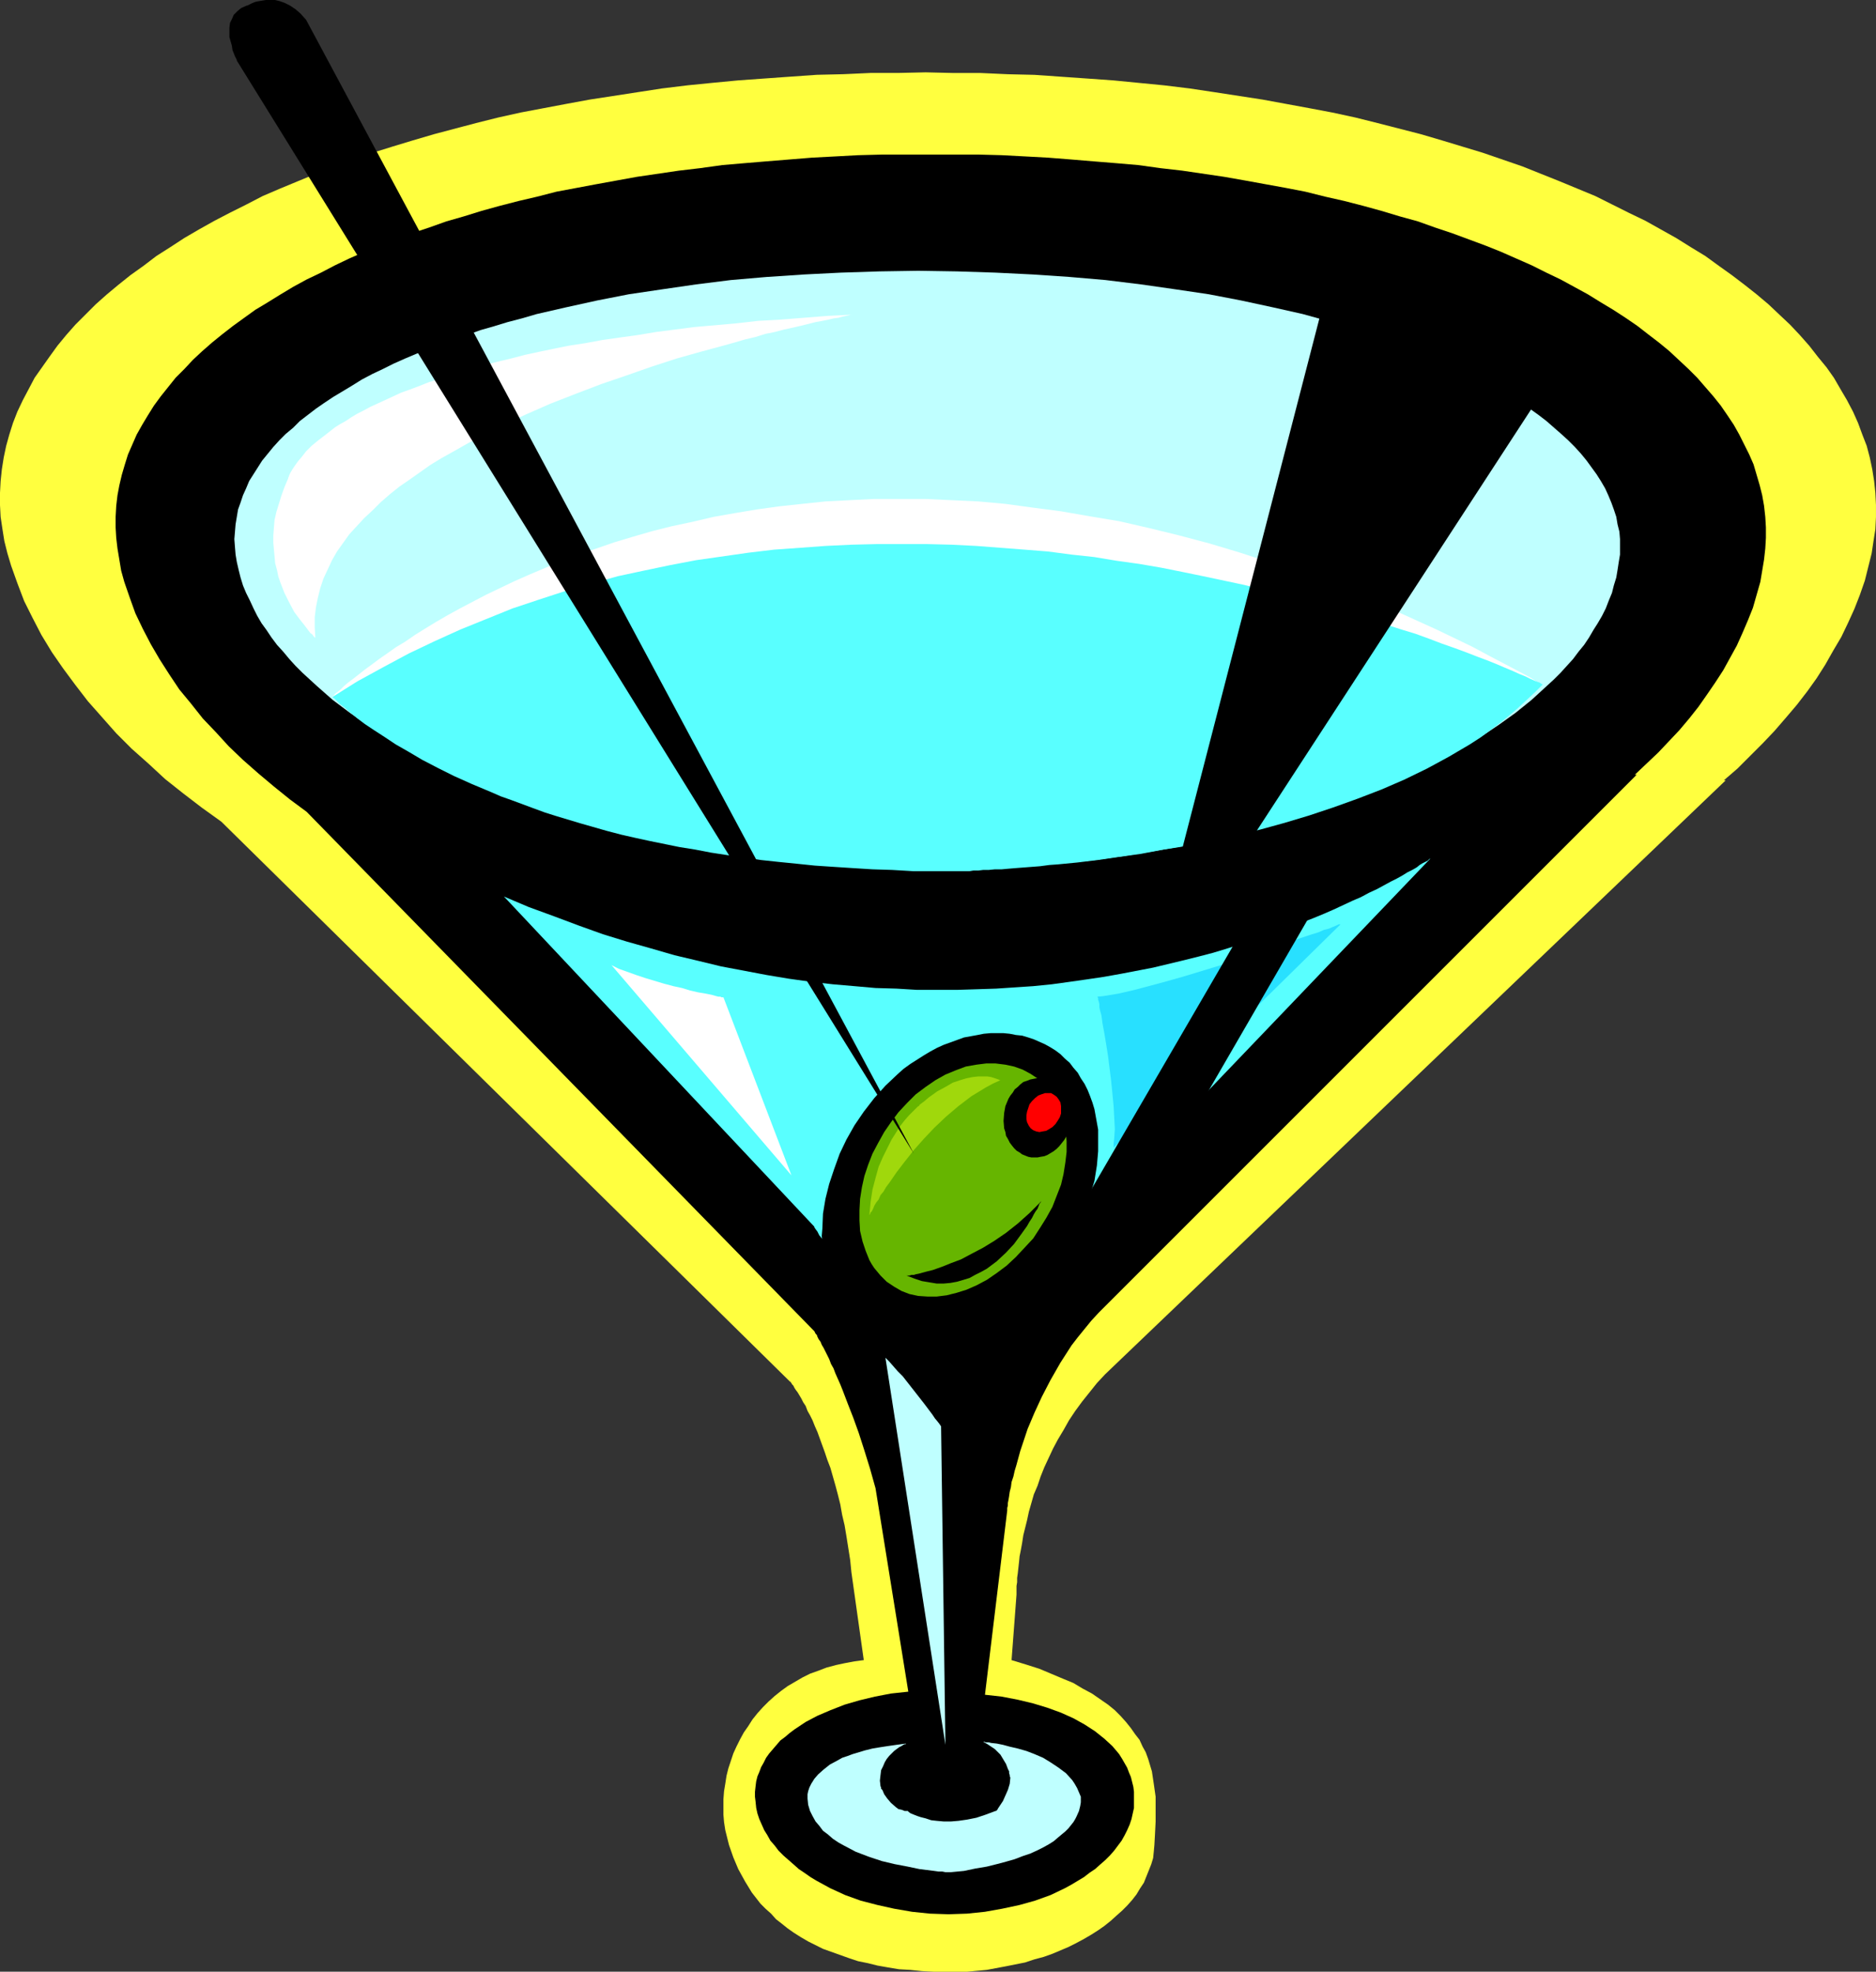
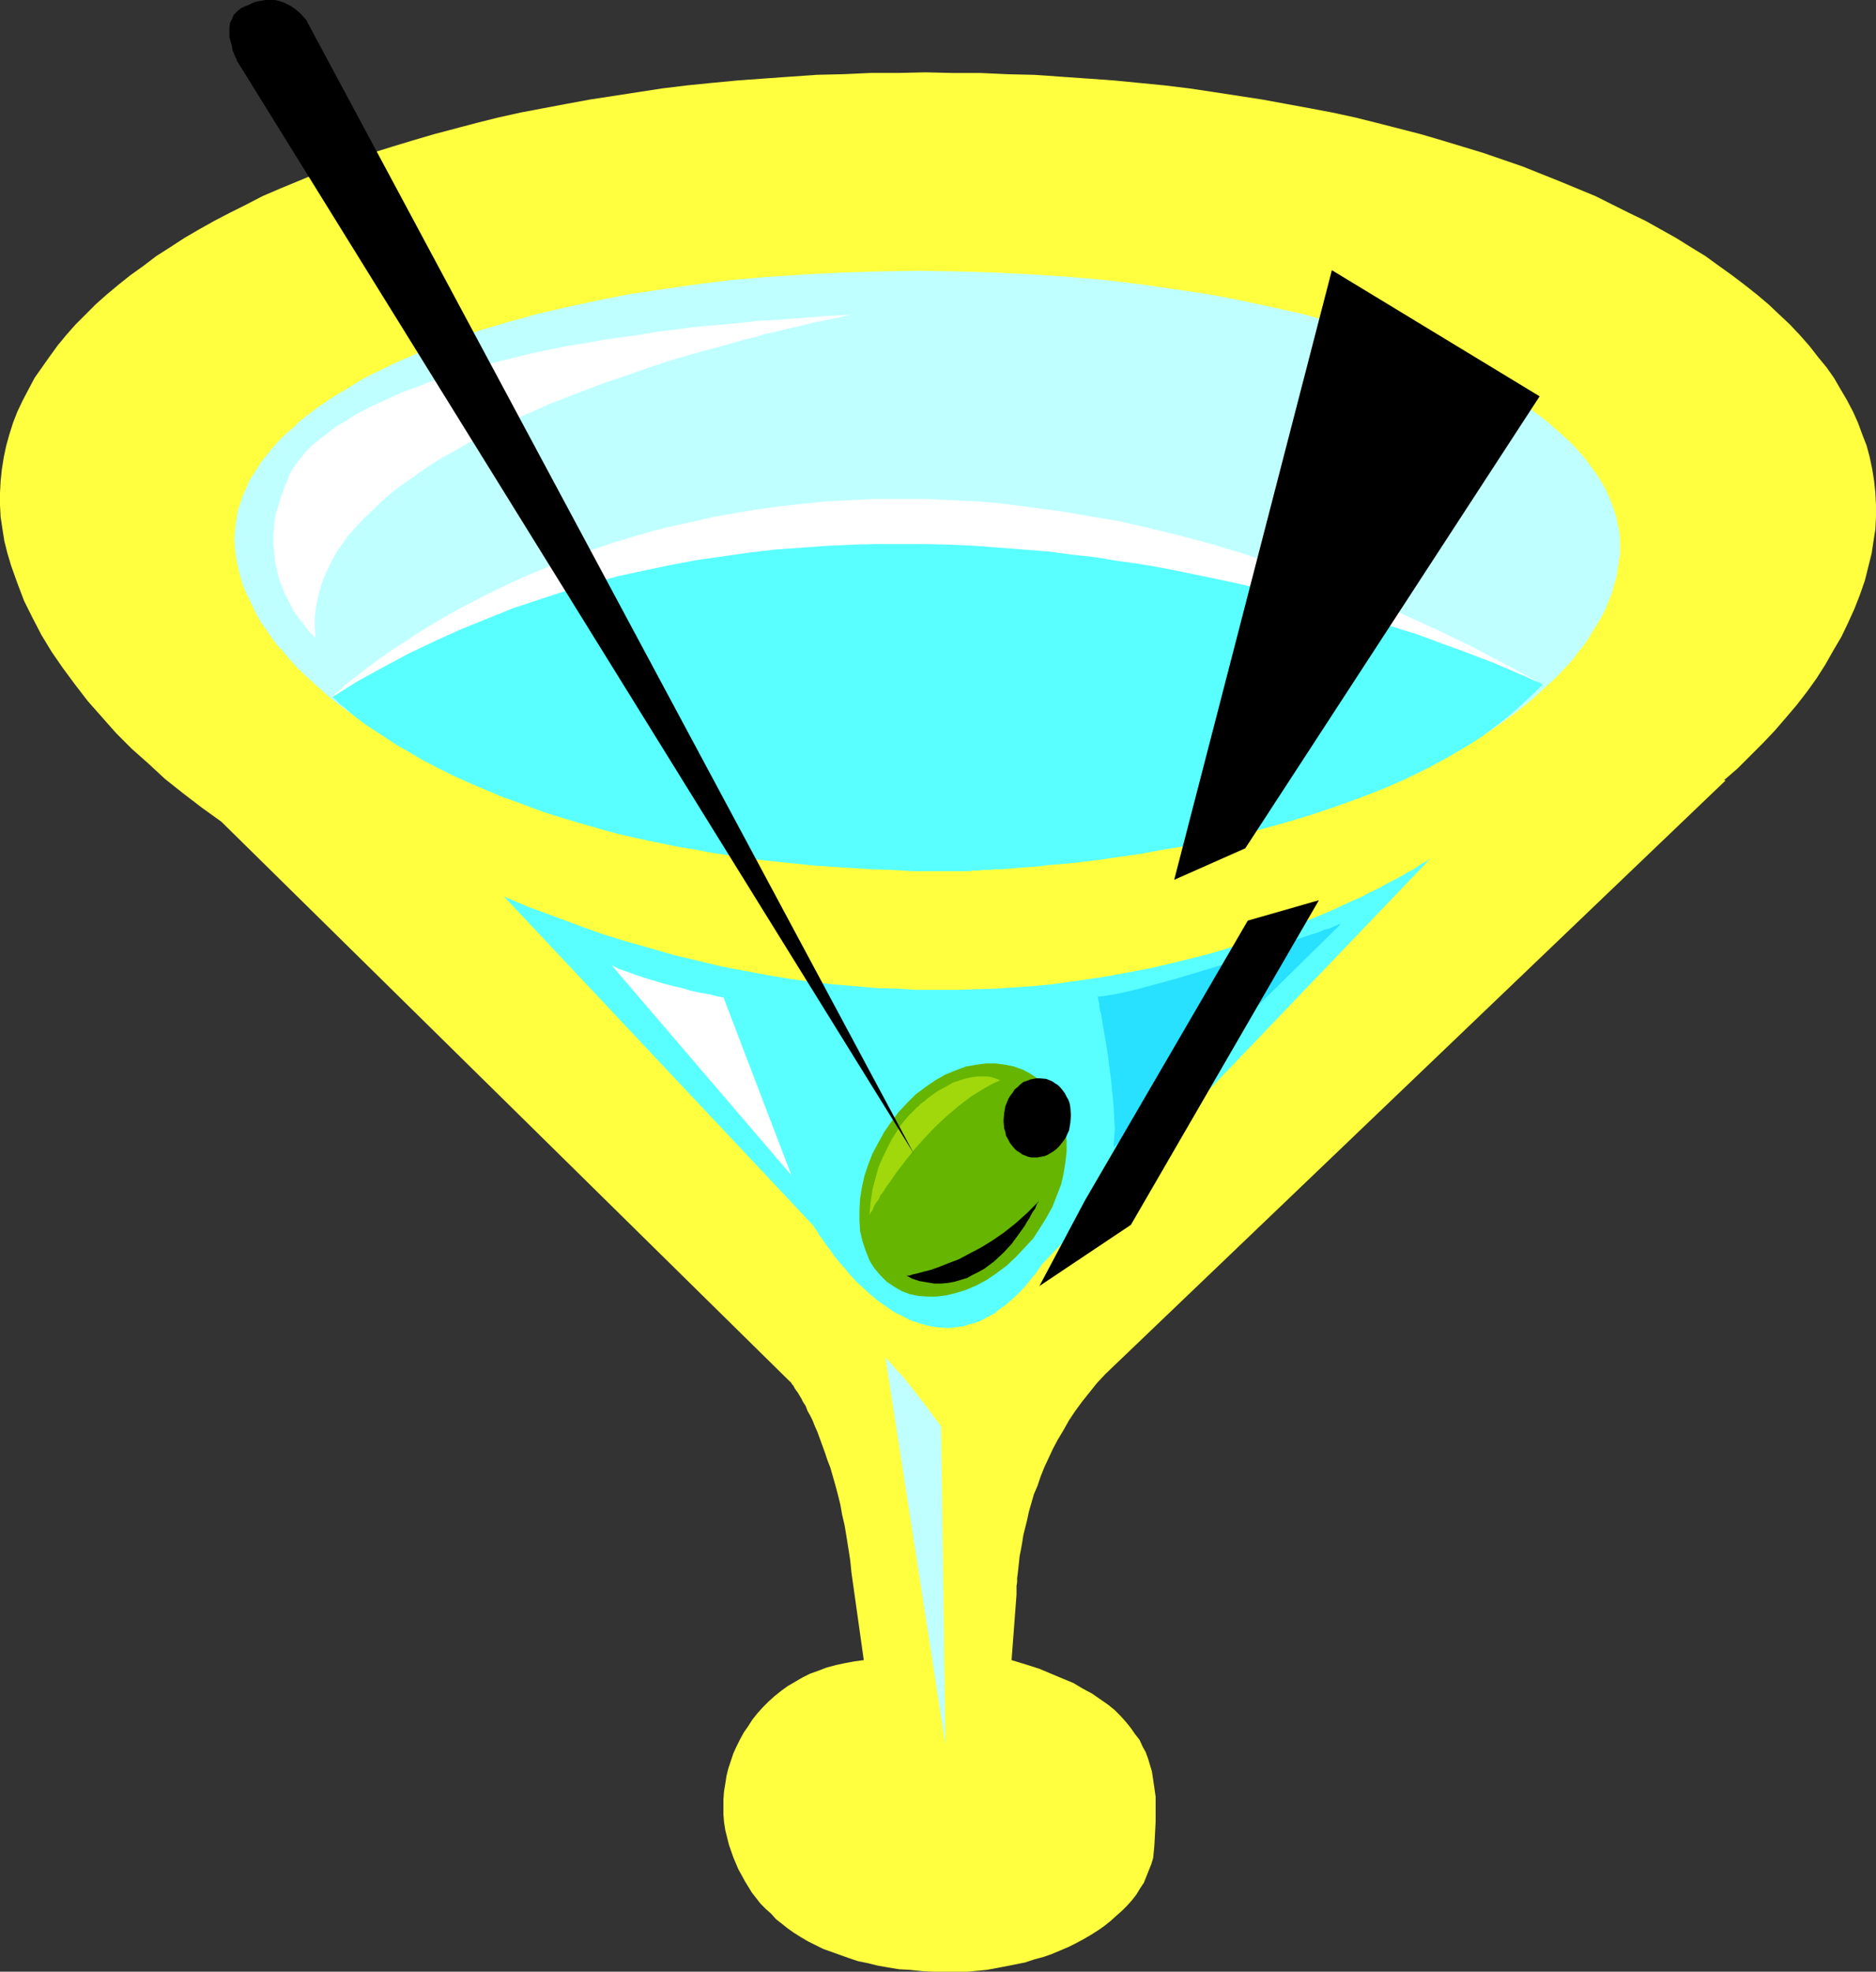
<svg xmlns="http://www.w3.org/2000/svg" xmlns:ns1="http://sodipodi.sourceforge.net/DTD/sodipodi-0.dtd" xmlns:ns2="http://www.inkscape.org/namespaces/inkscape" version="1.0" width="129.724mm" height="136.346mm" id="svg20" ns1:docname="Martini 05.wmf">
  <rect width="100%" height="100%" fill="#333333" stroke="none" />
  <ns1:namedview id="namedview20" pagecolor="#ffffff" bordercolor="#000000" borderopacity="0.25" ns2:showpageshadow="2" ns2:pageopacity="0.0" ns2:pagecheckerboard="0" ns2:deskcolor="#d1d1d1" ns2:document-units="mm" />
  <defs id="defs1">
    <pattern id="WMFhbasepattern" patternUnits="userSpaceOnUse" width="6" height="6" x="0" y="0" />
  </defs>
  <path style="fill:#ffff3f;fill-opacity:1;fill-rule:evenodd;stroke:none" d="m 241.915,18.907 -7.272,0.162 h -7.11 l -7.11,0.323 -6.949,0.162 -6.949,0.485 -6.787,0.485 -6.787,0.485 -6.787,0.646 -6.464,0.646 -6.626,0.808 -6.302,0.97 -6.302,0.97 -6.302,0.97 -6.141,1.131 -5.979,1.131 -5.979,1.131 -5.818,1.293 -5.818,1.454 -5.494,1.454 -5.494,1.454 -5.494,1.616 -5.333,1.616 -5.171,1.616 -5.01,1.778 -5.01,1.778 -4.848,1.939 -4.686,1.939 -4.686,1.939 -4.525,1.939 -4.363,2.262 -4.202,2.101 -4.04,2.101 -4.04,2.262 -3.878,2.262 -3.717,2.424 -3.555,2.262 -3.394,2.586 -3.394,2.424 -3.232,2.586 -2.909,2.424 -2.909,2.586 -2.747,2.747 -2.586,2.586 -2.424,2.747 -2.262,2.747 -2.101,2.909 -1.939,2.747 -1.939,2.747 -1.616,3.07 -1.454,2.747 -1.454,3.07 -1.131,2.909 -0.97,3.07 -0.808,2.909 -0.646,3.07 -0.485,3.07 -0.323,3.07 L 0,128.79 v 3.232 l 0.162,3.07 0.485,3.232 0.485,3.07 0.808,3.232 0.97,3.232 1.616,4.525 1.778,4.686 2.262,4.525 2.262,4.363 2.747,4.525 2.909,4.201 3.232,4.363 3.232,4.201 3.717,4.201 3.717,4.201 4.04,4.04 4.363,3.878 4.363,4.04 4.686,3.717 4.848,3.717 5.171,3.717 148.672,146.404 h 0.162 v 0.162 l 0.162,0.162 0.162,0.323 0.323,0.323 0.323,0.646 0.323,0.485 0.485,0.646 0.485,0.808 0.485,0.808 0.485,0.97 0.646,0.97 0.485,1.293 0.646,1.131 0.646,1.293 0.646,1.616 0.646,1.454 0.646,1.778 0.646,1.778 0.646,1.778 0.646,1.939 0.808,2.101 0.646,2.262 0.646,2.262 0.646,2.424 0.646,2.586 0.485,2.747 0.646,2.747 0.485,2.909 0.485,3.07 0.485,3.07 0.323,3.232 3.232,22.946 -2.424,0.323 -2.586,0.485 -2.262,0.485 -2.424,0.646 -2.101,0.808 -2.262,0.808 -1.939,0.97 -1.939,1.131 -1.939,1.131 -1.778,1.293 -1.616,1.293 -1.616,1.454 -1.454,1.454 -1.454,1.616 -1.293,1.616 -1.131,1.778 -1.131,1.616 -0.97,1.778 -0.97,1.939 -0.808,1.778 -0.646,1.939 -0.646,1.939 -0.485,1.939 -0.323,2.101 -0.323,1.939 -0.162,2.101 v 1.939 2.101 l 0.162,1.939 0.323,2.101 0.485,1.939 0.485,1.939 1.131,3.232 1.293,3.07 1.778,3.232 1.778,2.909 1.131,1.454 1.131,1.454 1.293,1.293 1.454,1.293 1.293,1.454 1.454,1.131 1.616,1.293 1.616,1.131 1.778,1.131 1.939,1.131 1.939,0.97 1.939,0.97 2.262,0.808 2.262,0.808 2.262,0.808 2.424,0.808 2.424,0.485 2.586,0.646 2.747,0.485 2.909,0.485 2.909,0.162 3.07,0.323 3.07,0.162 h 3.232 2.747 2.747 l 5.171,-0.485 2.586,-0.485 2.586,-0.485 2.424,-0.485 2.424,-0.485 2.424,-0.808 2.424,-0.646 2.262,-0.808 4.202,-1.778 1.939,-0.97 2.101,-1.131 1.939,-1.131 1.778,-1.131 1.616,-1.131 1.616,-1.293 1.616,-1.454 1.454,-1.293 1.293,-1.293 1.293,-1.454 1.131,-1.454 0.97,-1.616 0.97,-1.454 0.646,-1.616 0.646,-1.616 0.646,-1.616 0.485,-1.616 0.162,-1.616 0.162,-1.778 0.162,-2.909 0.162,-3.232 v -3.232 -3.232 l -0.485,-3.393 -0.485,-3.232 -0.485,-1.616 -0.485,-1.616 -0.646,-1.778 -0.808,-1.454 -0.808,-1.778 -1.131,-1.454 -1.131,-1.616 -1.293,-1.616 -1.454,-1.616 -1.454,-1.454 -1.778,-1.454 -2.101,-1.454 -2.101,-1.454 -2.424,-1.293 -2.424,-1.454 -2.747,-1.131 -3.07,-1.293 -3.07,-1.293 -3.555,-1.131 -3.717,-1.131 1.293,-17.129 v -1.454 -0.808 l 0.162,-0.97 v -1.131 l 0.162,-1.131 0.162,-1.454 0.162,-1.454 0.162,-1.616 0.323,-1.616 0.323,-1.778 0.323,-2.101 0.485,-1.939 0.485,-1.939 0.485,-2.262 1.293,-4.525 0.97,-2.262 0.808,-2.424 0.97,-2.424 1.131,-2.424 1.131,-2.424 1.293,-2.424 1.454,-2.424 1.454,-2.586 1.616,-2.424 1.778,-2.424 1.939,-2.424 1.939,-2.424 2.101,-2.262 162.246,-155.292 h -0.485 l 3.555,-3.07 3.394,-3.393 3.232,-3.232 3.07,-3.232 3.07,-3.555 2.747,-3.232 2.747,-3.555 2.424,-3.393 2.262,-3.555 2.101,-3.717 2.101,-3.555 1.778,-3.717 1.616,-3.555 1.454,-3.717 1.293,-3.717 0.97,-3.878 0.808,-3.232 0.485,-3.232 0.485,-3.07 0.162,-3.232 v -3.07 l -0.162,-3.232 -0.323,-3.07 -0.485,-3.07 -0.646,-3.07 -0.808,-3.07 -1.131,-2.909 -1.131,-3.07 -1.293,-2.909 -1.616,-3.07 -1.616,-2.747 -1.778,-3.07 -1.939,-2.747 -2.262,-2.747 -2.262,-2.909 -2.424,-2.747 -2.586,-2.747 -2.747,-2.586 -2.909,-2.747 -3.07,-2.586 -3.07,-2.424 -3.394,-2.586 -3.394,-2.424 -3.555,-2.586 -3.717,-2.262 -3.878,-2.424 -4.04,-2.262 -4.04,-2.262 -4.363,-2.101 -4.202,-2.101 -4.525,-2.262 -4.686,-1.939 -4.686,-1.939 -4.848,-1.939 -4.848,-1.939 -5.171,-1.778 -5.171,-1.778 -5.333,-1.616 -5.333,-1.616 -5.494,-1.616 -5.656,-1.454 -5.656,-1.454 -5.818,-1.454 -5.979,-1.293 -5.979,-1.131 -6.141,-1.131 -6.141,-1.131 -6.302,-0.97 -6.302,-0.97 -6.464,-0.97 -6.626,-0.808 -6.626,-0.646 -6.626,-0.646 -6.787,-0.485 -6.949,-0.485 -6.949,-0.485 -6.949,-0.162 -7.11,-0.323 h -7.11 z" id="path1" />
-   <path style="fill:#000000;fill-opacity:1;fill-rule:evenodd;stroke:none" d="m 243.046,40.399 h -6.302 -6.141 l -6.302,0.162 -5.979,0.323 -6.141,0.323 -5.979,0.485 -5.979,0.485 -5.818,0.485 -5.656,0.485 -5.818,0.808 -5.494,0.646 -5.494,0.808 -5.494,0.808 -5.333,0.97 -5.333,0.97 -5.171,0.97 -5.171,0.97 -5.01,1.293 -4.848,1.131 -5.01,1.293 -4.686,1.293 -4.686,1.454 -4.525,1.293 -4.525,1.616 -4.363,1.454 -4.202,1.616 -4.202,1.616 -4.04,1.616 -4.04,1.778 -3.717,1.778 -3.717,1.939 -3.717,1.778 -3.555,1.939 -3.232,1.939 -3.394,2.101 -3.232,1.939 -2.909,2.101 -2.909,2.101 -2.909,2.262 -2.586,2.101 -2.586,2.262 -2.424,2.262 -2.262,2.424 -2.262,2.262 -1.939,2.424 -1.939,2.424 -1.778,2.424 -1.616,2.586 -1.454,2.424 -1.454,2.586 -1.131,2.586 -1.131,2.586 -0.808,2.586 -0.808,2.747 -0.646,2.747 -0.485,2.586 -0.323,2.747 -0.162,2.909 v 2.747 l 0.162,2.747 0.323,2.747 0.485,2.909 0.485,2.909 0.808,2.909 1.454,4.201 1.454,4.04 1.939,4.04 2.101,4.04 2.262,3.878 2.586,4.04 2.586,3.878 3.07,3.717 3.07,3.878 3.394,3.555 3.394,3.717 3.717,3.555 4.04,3.555 4.04,3.393 4.202,3.393 4.363,3.232 132.35,135.416 v 0 l 0.162,0.162 0.162,0.162 0.162,0.323 0.162,0.323 0.323,0.323 0.162,0.485 0.323,0.646 0.485,0.646 0.323,0.808 0.485,0.808 0.485,0.97 0.485,0.97 0.485,0.97 0.485,1.293 0.646,1.131 0.485,1.293 0.646,1.454 0.646,1.454 0.646,1.616 1.293,3.393 1.454,3.717 1.454,4.04 1.454,4.525 1.454,4.686 1.454,5.171 8.565,53.164 -4.525,0.485 -4.202,0.808 -4.04,0.97 -3.878,1.131 -3.717,1.454 -3.394,1.454 -3.07,1.616 -2.909,1.939 -1.293,0.97 -1.131,0.97 -1.293,0.97 -0.97,1.131 -0.97,1.131 -0.97,1.131 -0.808,1.131 -0.646,1.293 -0.646,1.131 -0.485,1.293 -0.485,1.131 -0.323,1.293 -0.162,1.293 -0.162,1.454 v 1.293 l 0.162,1.293 0.162,1.616 0.323,1.454 0.485,1.454 0.646,1.454 0.646,1.454 0.808,1.293 0.808,1.454 1.131,1.293 0.97,1.293 1.293,1.293 1.293,1.131 1.293,1.131 1.454,1.293 1.454,0.97 1.616,1.131 1.616,0.97 3.555,1.939 3.878,1.778 4.04,1.454 4.363,1.131 4.363,0.97 4.686,0.808 4.686,0.485 4.848,0.162 4.848,-0.162 4.686,-0.485 4.525,-0.808 4.525,-0.97 4.04,-1.131 4.04,-1.454 3.717,-1.778 1.778,-0.97 1.616,-0.97 1.616,-0.97 1.454,-1.131 1.454,-0.97 1.454,-1.293 1.293,-1.131 1.131,-1.131 1.131,-1.293 0.97,-1.293 0.97,-1.293 0.808,-1.454 0.646,-1.293 0.646,-1.454 0.485,-1.454 0.323,-1.454 0.323,-1.454 v -1.616 -1.293 -1.293 l -0.162,-1.293 -0.323,-1.293 -0.323,-1.293 -0.485,-1.131 -0.485,-1.293 -0.646,-1.131 -0.646,-1.131 -0.808,-1.293 -0.808,-0.97 -0.97,-1.131 -2.101,-1.939 -2.424,-1.939 -2.747,-1.778 -2.909,-1.616 -3.232,-1.454 -3.555,-1.293 -3.717,-1.131 -4.04,-0.97 -4.202,-0.808 -4.363,-0.485 5.818,-48.155 v 0 -0.162 -0.485 l 0.162,-0.646 v -0.646 l 0.162,-0.808 0.162,-0.97 0.162,-1.131 0.323,-1.293 0.162,-1.293 0.485,-1.454 0.323,-1.454 0.485,-1.616 0.485,-1.778 0.485,-1.778 0.646,-1.939 1.293,-3.878 1.778,-4.201 1.939,-4.201 2.262,-4.363 2.586,-4.525 1.454,-2.262 1.454,-2.262 1.616,-2.101 3.555,-4.363 1.939,-2.101 140.592,-140.587 h -0.485 l 3.07,-2.909 3.07,-2.909 2.747,-2.909 2.747,-2.909 2.586,-3.07 2.424,-3.07 2.262,-3.232 2.101,-3.07 2.101,-3.232 1.778,-3.232 1.778,-3.232 1.454,-3.232 1.454,-3.393 1.293,-3.232 0.97,-3.393 0.97,-3.393 0.485,-2.909 0.485,-2.909 0.323,-2.909 0.162,-2.747 v -2.747 l -0.162,-2.747 -0.323,-2.909 -0.485,-2.747 -0.646,-2.586 -0.808,-2.747 -0.808,-2.747 -1.131,-2.586 -1.293,-2.586 -1.293,-2.586 -1.454,-2.586 -1.616,-2.424 -1.778,-2.586 -1.939,-2.424 -2.101,-2.424 -2.101,-2.424 -2.262,-2.262 -2.586,-2.424 -2.424,-2.262 -2.747,-2.262 -2.747,-2.101 -2.909,-2.262 -3.07,-2.101 -3.232,-2.101 -3.232,-1.939 -3.394,-2.101 -3.555,-1.939 -3.555,-1.939 -3.717,-1.778 -3.878,-1.939 -4.04,-1.778 -4.04,-1.778 -4.04,-1.616 -4.363,-1.616 -4.363,-1.616 -4.363,-1.454 -4.525,-1.616 -4.686,-1.293 -4.848,-1.454 -4.686,-1.293 -5.01,-1.293 -5.01,-1.131 -5.171,-1.293 -5.01,-0.97 -5.333,-0.97 -5.333,-0.97 -5.494,-0.97 -5.494,-0.808 -5.494,-0.808 -5.656,-0.646 -5.818,-0.808 -5.656,-0.485 -5.979,-0.485 -5.818,-0.485 -6.141,-0.485 -5.979,-0.323 -6.141,-0.323 -6.141,-0.162 h -6.302 z" id="path2" />
  <path style="fill:#59ffff;fill-opacity:1;fill-rule:evenodd;stroke:none" d="m 131.704,234.311 81.123,86.291 v 0.162 0 l 0.323,0.485 0.485,0.646 0.485,0.97 0.808,0.97 0.808,1.293 1.131,1.454 1.131,1.616 1.293,1.616 1.454,1.616 1.454,1.778 1.616,1.778 1.778,1.616 1.939,1.778 1.939,1.616 2.101,1.454 2.101,1.454 2.262,1.131 2.262,1.131 2.424,0.808 2.424,0.646 2.424,0.323 2.586,0.162 2.586,-0.323 1.293,-0.162 1.293,-0.485 1.454,-0.323 1.293,-0.485 1.293,-0.646 1.454,-0.808 1.293,-0.646 1.293,-1.131 1.454,-0.97 1.293,-1.131 1.454,-1.293 1.293,-1.293 1.454,-1.616 1.293,-1.616 1.454,-1.778 1.293,-1.939 101.485,-106.006 h -0.162 l -0.162,0.162 -0.323,0.323 -0.646,0.323 -0.646,0.323 -0.808,0.485 -0.808,0.646 -1.131,0.646 -1.293,0.646 -1.293,0.808 -1.454,0.808 -1.616,0.808 -1.778,0.97 -1.778,0.97 -2.101,0.97 -2.101,1.131 -2.262,0.97 -2.424,1.131 -2.424,1.131 -2.586,1.131 -2.747,1.131 -2.909,1.131 -2.909,1.131 -3.232,1.131 -3.232,1.293 -3.232,0.97 -3.394,1.131 -3.555,1.131 -3.717,1.131 -3.717,0.97 -3.878,0.97 -4.04,0.97 -4.04,0.97 -4.202,0.808 -4.202,0.808 -4.525,0.808 -4.363,0.646 -4.525,0.646 -4.686,0.646 -4.848,0.485 -4.848,0.323 -4.848,0.323 -5.01,0.162 -5.171,0.162 h -5.171 -5.333 l -5.333,-0.323 -5.494,-0.162 -5.494,-0.485 -5.656,-0.485 -5.656,-0.646 -5.818,-0.808 -5.818,-0.97 -5.979,-1.131 -5.979,-1.131 -5.979,-1.454 -6.141,-1.454 -6.141,-1.778 -6.302,-1.778 -6.302,-1.939 -6.302,-2.262 -6.464,-2.424 -6.626,-2.424 z" id="path3" />
-   <path style="fill:#000000;fill-opacity:1;fill-rule:evenodd;stroke:none" d="m 218.483,338.701 0.808,1.454 0.808,1.293 0.97,1.293 0.97,1.131 1.131,1.293 1.131,0.97 1.293,0.808 1.293,0.97 1.131,0.646 1.454,0.646 1.454,0.646 1.454,0.485 1.454,0.323 1.454,0.323 1.616,0.162 h 1.616 l 1.616,0.162 1.616,-0.162 1.616,-0.162 1.778,-0.323 1.616,-0.323 1.778,-0.485 1.778,-0.485 1.616,-0.646 1.778,-0.646 1.778,-0.97 1.778,-0.808 1.778,-0.97 1.616,-1.131 1.778,-1.293 1.778,-1.293 1.778,-1.293 3.232,-2.909 3.07,-3.232 2.909,-3.232 2.424,-3.555 2.262,-3.555 1.939,-3.717 1.778,-3.878 1.293,-3.878 1.131,-3.717 0.646,-4.04 0.323,-3.717 v -1.939 -1.778 -1.939 l -0.323,-1.778 -0.323,-1.778 -0.323,-1.778 -0.485,-1.616 -0.646,-1.778 -0.646,-1.616 -0.808,-1.616 -0.97,-1.454 -0.808,-1.454 -1.131,-1.293 -0.97,-1.293 -1.293,-1.131 -1.131,-1.131 -1.293,-0.97 -1.293,-0.808 -1.454,-0.808 -1.454,-0.646 -1.454,-0.646 -1.454,-0.485 -1.616,-0.485 -1.616,-0.162 -1.616,-0.323 -1.616,-0.162 h -1.778 -1.616 l -1.778,0.162 -1.616,0.323 -1.778,0.323 -1.778,0.323 -1.778,0.646 -3.555,1.293 -1.778,0.808 -1.778,0.97 -1.616,0.97 -1.778,1.131 -1.778,1.131 -1.778,1.293 -1.616,1.454 -3.07,2.909 -2.909,3.232 -2.747,3.555 -2.424,3.555 -2.101,3.717 -1.778,3.717 -1.454,4.04 -1.293,3.878 -0.97,3.878 -0.646,3.878 -0.162,3.878 -0.162,1.939 0.162,1.778 0.162,1.939 0.162,1.778 0.323,1.778 0.485,1.778 0.485,1.778 0.485,1.616 0.646,1.616 z" id="path4" />
  <path style="fill:#66b500;fill-opacity:1;fill-rule:evenodd;stroke:none" d="m 227.209,329.329 0.646,1.131 0.646,0.97 1.616,1.939 1.616,1.616 1.939,1.293 1.939,1.131 2.101,0.808 2.262,0.485 2.424,0.162 h 2.424 l 2.586,-0.323 2.586,-0.646 2.586,-0.808 2.586,-1.131 2.747,-1.454 2.586,-1.778 2.586,-1.939 2.424,-2.262 2.262,-2.424 2.262,-2.424 1.778,-2.747 1.616,-2.586 1.616,-2.909 1.131,-2.909 1.131,-2.909 0.646,-2.747 0.485,-3.07 0.323,-2.747 v -2.909 l -0.323,-2.747 -0.485,-2.586 -0.808,-2.586 -1.131,-2.424 -0.646,-1.131 -0.646,-0.97 -1.616,-1.939 -1.778,-1.778 -1.939,-1.293 -2.101,-1.131 -2.262,-0.808 -2.262,-0.485 -2.586,-0.323 h -2.424 l -2.586,0.323 -2.747,0.485 -2.586,0.97 -2.747,1.131 -2.586,1.454 -2.586,1.778 -2.586,1.939 -2.262,2.262 -2.262,2.424 -1.939,2.586 -1.778,2.586 -1.616,2.909 -1.454,2.747 -1.131,2.909 -0.97,2.909 -0.646,2.909 -0.485,3.07 -0.162,2.909 v 2.747 l 0.162,2.747 0.646,2.747 0.808,2.424 z" id="path5" />
  <path style="fill:#a0d80c;fill-opacity:1;fill-rule:evenodd;stroke:none" d="m 261.469,282.305 h -0.162 l -0.323,-0.162 -0.485,-0.162 -0.485,-0.162 -0.97,-0.323 -0.97,-0.162 h -1.131 -1.293 l -1.454,0.162 -1.616,0.323 -1.616,0.485 -1.939,0.646 -1.939,1.131 -2.101,1.131 -1.131,0.808 -1.131,0.808 -1.131,0.97 -1.293,0.97 v 0.162 l -0.485,0.323 -0.485,0.485 -0.808,0.808 -0.97,0.97 -1.131,1.293 -1.131,1.454 -1.131,1.778 -1.131,1.778 -1.131,2.262 -1.131,2.262 -1.131,2.586 -0.808,2.909 -0.808,3.07 -0.485,3.232 -0.323,3.393 v 0 l 0.162,-0.162 0.162,-0.485 0.323,-0.323 0.323,-0.646 0.323,-0.808 0.485,-0.808 0.646,-0.808 0.485,-1.131 0.808,-0.97 0.646,-1.131 0.97,-1.293 1.778,-2.586 2.101,-2.747 2.424,-3.07 2.586,-2.909 2.747,-2.909 3.07,-2.909 3.232,-2.747 3.394,-2.586 3.717,-2.262 1.778,-0.97 z" id="path6" />
-   <path style="fill:#000000;fill-opacity:1;fill-rule:evenodd;stroke:none" d="m 236.905,333.369 h 0.162 0.323 0.323 l 0.485,-0.162 h 0.646 l 0.485,-0.162 0.808,-0.162 1.778,-0.485 1.939,-0.485 2.262,-0.808 2.424,-0.97 2.586,-0.97 2.747,-1.454 3.07,-1.616 2.909,-1.778 3.07,-2.101 3.07,-2.424 3.07,-2.747 1.454,-1.454 1.616,-1.616 h -0.162 v 0.323 l -0.323,0.323 -0.162,0.485 -0.323,0.808 -0.485,0.646 -0.485,0.808 -0.485,0.97 -0.646,0.97 -0.646,1.131 -1.616,2.262 -1.778,2.424 -2.101,2.262 -2.424,2.262 -1.293,0.97 -1.293,0.97 -1.454,0.808 -1.616,0.808 -1.454,0.808 -1.616,0.485 -1.616,0.485 -1.778,0.323 -1.778,0.162 h -1.778 l -1.939,-0.323 -1.939,-0.323 -1.939,-0.646 z" id="path7" />
+   <path style="fill:#000000;fill-opacity:1;fill-rule:evenodd;stroke:none" d="m 236.905,333.369 h 0.162 0.323 0.323 l 0.485,-0.162 l 0.485,-0.162 0.808,-0.162 1.778,-0.485 1.939,-0.485 2.262,-0.808 2.424,-0.97 2.586,-0.97 2.747,-1.454 3.07,-1.616 2.909,-1.778 3.07,-2.101 3.07,-2.424 3.07,-2.747 1.454,-1.454 1.616,-1.616 h -0.162 v 0.323 l -0.323,0.323 -0.162,0.485 -0.323,0.808 -0.485,0.646 -0.485,0.808 -0.485,0.97 -0.646,0.97 -0.646,1.131 -1.616,2.262 -1.778,2.424 -2.101,2.262 -2.424,2.262 -1.293,0.97 -1.293,0.97 -1.454,0.808 -1.616,0.808 -1.454,0.808 -1.616,0.485 -1.616,0.485 -1.778,0.323 -1.778,0.162 h -1.778 l -1.939,-0.323 -1.939,-0.323 -1.939,-0.646 z" id="path7" />
  <path style="fill:#000000;fill-opacity:1;fill-rule:evenodd;stroke:none" d="m 263.892,298.626 0.485,0.646 0.646,0.808 0.646,0.646 0.808,0.485 0.646,0.485 0.808,0.323 0.808,0.323 0.808,0.162 h 0.808 0.808 l 0.808,-0.162 0.97,-0.162 0.808,-0.323 0.808,-0.485 0.808,-0.485 0.808,-0.646 0.646,-0.646 1.293,-1.616 0.485,-0.808 0.808,-1.778 0.323,-1.939 0.162,-1.939 -0.162,-2.101 -0.162,-0.97 -0.323,-0.97 -0.485,-0.808 -0.485,-0.97 -0.485,-0.646 -0.646,-0.808 -0.646,-0.646 -0.808,-0.485 -0.646,-0.485 -0.808,-0.323 -0.808,-0.323 -1.778,-0.162 h -0.808 l -0.808,0.162 -0.808,0.162 -0.808,0.323 -0.97,0.323 -0.808,0.646 -0.646,0.646 -0.808,0.646 -0.485,0.808 -0.646,0.808 -0.485,0.808 -0.808,1.939 -0.323,1.778 -0.162,2.101 0.162,1.939 0.323,0.97 0.162,0.97 0.485,0.808 z" id="path8" />
-   <path style="fill:#ff0000;fill-opacity:1;fill-rule:evenodd;stroke:none" d="m 268.902,294.263 0.485,0.646 0.646,0.485 0.808,0.323 0.808,0.162 0.808,-0.162 0.97,-0.162 0.808,-0.485 0.808,-0.485 0.808,-0.808 0.646,-0.97 0.485,-0.808 0.323,-0.97 v -0.97 -0.97 l -0.162,-0.97 -0.485,-0.808 -0.485,-0.646 -0.646,-0.485 -0.808,-0.485 h -0.808 -0.808 l -0.97,0.323 -0.808,0.323 -0.808,0.646 -0.808,0.808 -0.646,0.808 -0.323,0.97 -0.323,0.97 -0.162,0.97 v 0.97 l 0.162,0.808 z" id="path9" />
  <path style="fill:#bfffff;fill-opacity:1;fill-rule:evenodd;stroke:none" d="m 245.147,227.201 8.403,-0.162 8.242,-0.323 8.242,-0.485 8.242,-0.646 7.918,-0.808 8.08,-1.131 7.757,-1.293 7.595,-1.293 7.595,-1.616 7.272,-1.616 7.272,-1.939 6.949,-2.101 6.787,-2.101 6.626,-2.424 6.302,-2.424 6.141,-2.586 5.979,-2.747 5.656,-2.747 5.333,-2.909 5.171,-3.07 4.848,-3.232 4.525,-3.232 4.202,-3.393 3.878,-3.555 1.939,-1.778 1.778,-1.778 1.616,-1.778 1.616,-1.778 1.454,-1.939 1.454,-1.778 1.293,-1.939 1.131,-1.939 1.131,-1.778 1.131,-1.939 0.97,-1.939 0.808,-2.101 0.808,-1.939 0.485,-1.939 0.646,-2.101 0.323,-1.939 0.323,-2.101 0.323,-1.939 v -1.939 -2.101 l -0.162,-1.939 -0.485,-1.939 -0.323,-1.939 -0.646,-1.939 -0.646,-1.778 -0.808,-1.939 -0.808,-1.778 -1.131,-1.939 -1.131,-1.778 -1.293,-1.778 -1.293,-1.778 -1.454,-1.778 -1.616,-1.778 -1.778,-1.778 -1.778,-1.616 -3.878,-3.393 -2.101,-1.616 -2.262,-1.616 -2.262,-1.454 -2.424,-1.616 -2.586,-1.454 -2.586,-1.454 -5.494,-3.07 -2.909,-1.293 -2.909,-1.454 -3.07,-1.293 -3.07,-1.293 -3.232,-1.293 -3.394,-1.293 -3.394,-1.131 -3.394,-1.131 -3.555,-1.293 -3.717,-0.97 -3.717,-1.131 -7.595,-2.101 -7.918,-1.778 -8.242,-1.778 -8.403,-1.616 -8.726,-1.293 -9.05,-1.293 -9.211,-1.131 -9.373,-0.808 -9.534,-0.646 -9.858,-0.485 -10.019,-0.323 -10.181,-0.162 -10.181,0.162 -10.019,0.323 -9.696,0.485 -9.696,0.646 -9.373,0.808 -9.05,1.131 -8.888,1.293 -8.726,1.293 -8.242,1.616 -8.08,1.778 -7.757,1.778 -3.878,1.131 -3.717,0.97 -3.717,1.131 -3.394,0.97 -3.555,1.293 -3.394,1.131 -3.232,1.131 -3.232,1.293 -3.232,1.293 -3.07,1.293 -2.909,1.293 -2.909,1.454 -2.747,1.293 -2.747,1.454 -2.586,1.616 -2.424,1.454 -2.424,1.454 -2.424,1.616 -2.101,1.454 -2.101,1.616 -2.101,1.616 -1.778,1.778 -1.939,1.616 -1.616,1.616 -1.616,1.778 -1.454,1.778 -1.454,1.778 -1.131,1.778 -1.131,1.778 -1.131,1.778 -0.808,1.939 -0.808,1.778 -0.646,1.939 -0.646,1.778 -0.323,1.939 -0.323,1.939 -0.162,1.939 -0.162,1.939 0.162,2.101 0.162,1.939 0.323,1.939 0.485,2.101 0.485,1.939 0.646,2.101 0.808,1.939 0.97,1.939 0.97,2.101 0.97,1.939 1.131,1.939 1.293,1.778 1.293,1.939 1.454,1.939 1.616,1.778 1.616,1.939 1.616,1.778 1.778,1.778 3.878,3.555 4.04,3.555 4.525,3.393 4.686,3.232 5.01,3.232 5.333,3.07 5.656,2.909 5.818,2.747 5.979,2.747 6.464,2.586 6.464,2.424 6.787,2.424 6.949,2.101 7.11,2.101 7.272,1.939 7.434,1.616 7.595,1.616 7.757,1.293 7.918,1.293 8.08,1.131 8.08,0.808 8.242,0.646 8.242,0.485 8.242,0.323 z" id="path10" />
-   <path style="fill:#bfffff;fill-opacity:1;fill-rule:evenodd;stroke:none" d="m 236.744,455.695 v 0.162 h -0.323 l -0.323,0.162 -0.485,0.323 -0.646,0.323 -0.646,0.485 -0.646,0.485 -0.646,0.646 -0.646,0.646 -0.646,0.808 -0.485,0.808 -0.485,1.131 -0.485,0.97 -0.162,1.293 -0.162,1.454 0.162,1.454 v 0 l 0.162,0.323 v 0.323 l 0.323,0.323 0.485,1.131 0.808,1.131 0.97,1.131 1.293,1.131 0.646,0.485 0.808,0.162 0.808,0.323 h 0.808 l 0.162,0.162 0.162,0.162 0.485,0.323 0.808,0.323 0.808,0.323 0.97,0.323 1.293,0.323 1.454,0.485 1.454,0.162 1.778,0.162 h 1.939 l 1.939,-0.162 2.262,-0.323 2.424,-0.485 2.424,-0.808 2.586,-0.97 h 0.162 l 0.162,-0.162 0.162,-0.162 0.162,-0.323 0.646,-0.97 0.646,-0.97 0.646,-1.454 0.646,-1.454 0.485,-1.616 0.162,-1.616 v 0 l -0.162,-0.323 v -0.323 l -0.162,-0.485 v -0.485 l -0.323,-0.646 -0.485,-1.293 -0.97,-1.616 -0.485,-0.808 -0.808,-0.808 -0.646,-0.646 -0.97,-0.646 -0.97,-0.646 -1.131,-0.646 h 0.323 l 0.323,0.162 h 0.323 0.485 l 0.646,0.162 1.454,0.162 1.616,0.323 1.778,0.485 2.101,0.485 2.262,0.646 2.101,0.808 2.262,0.97 2.101,1.293 1.939,1.293 1.939,1.454 1.616,1.778 0.646,0.97 0.646,1.131 0.485,1.131 0.485,1.131 v 0.162 0.485 0.808 l -0.162,0.97 -0.323,1.293 -0.646,1.454 -0.323,0.646 -0.485,0.808 -0.646,0.808 -0.646,0.808 -0.808,0.808 -0.97,0.808 -0.97,0.808 -1.131,0.97 -1.293,0.808 -1.454,0.808 -1.616,0.808 -1.778,0.808 -1.939,0.646 -2.101,0.808 -2.262,0.646 -2.424,0.646 -2.586,0.646 -2.909,0.485 -3.07,0.646 -3.394,0.323 h -0.323 -0.485 -0.646 l -0.808,-0.162 h -0.97 l -1.131,-0.162 -1.293,-0.162 -1.293,-0.162 -1.293,-0.162 -3.07,-0.646 -3.394,-0.646 -3.394,-0.808 -3.394,-1.131 -3.394,-1.293 -3.07,-1.616 -1.454,-0.808 -1.454,-0.97 -1.293,-1.131 -1.293,-0.97 -0.97,-1.293 -0.97,-1.131 -0.808,-1.454 -0.646,-1.293 -0.485,-1.616 -0.162,-1.616 v -0.485 -0.646 l 0.162,-0.808 0.323,-0.97 0.485,-0.97 0.808,-1.293 0.97,-1.131 1.454,-1.293 0.808,-0.646 0.808,-0.646 2.101,-1.131 1.131,-0.646 1.454,-0.485 1.293,-0.485 1.616,-0.485 1.616,-0.485 1.939,-0.485 1.939,-0.323 2.101,-0.323 2.262,-0.323 z" id="path11" />
  <path style="fill:#bfffff;fill-opacity:1;fill-rule:evenodd;stroke:none" d="m 231.411,354.861 15.675,101.158 -1.131,-83.221 v 0 0 l -0.323,-0.485 -0.485,-0.646 -0.808,-0.97 -0.646,-0.97 -0.97,-1.293 -0.97,-1.293 -1.131,-1.454 -4.686,-5.979 -1.293,-1.293 -1.131,-1.293 -1.131,-1.293 z" id="path12" />
  <path style="fill:#59ffff;fill-opacity:1;fill-rule:evenodd;stroke:none" d="m 86.941,182.117 v 0.162 l 0.485,0.323 0.646,0.646 0.808,0.808 1.293,0.97 1.454,1.293 1.778,1.454 1.939,1.454 2.424,1.616 2.747,1.778 2.909,1.939 3.394,1.939 3.555,2.101 4.04,2.101 4.202,2.101 4.686,2.101 5.01,2.101 2.586,1.131 2.747,0.97 5.656,2.101 3.07,1.131 3.07,0.97 3.232,0.97 3.232,0.97 3.394,0.97 3.394,0.97 3.717,0.97 3.555,0.808 3.717,0.808 7.918,1.616 4.04,0.646 4.202,0.808 4.202,0.646 4.363,0.646 4.525,0.646 4.525,0.485 4.848,0.485 4.686,0.485 4.848,0.323 5.01,0.323 5.171,0.323 5.171,0.162 5.494,0.323 h 5.333 5.656 1.131 0.808 0.808 0.97 l 0.97,-0.162 h 1.293 l 1.293,-0.162 h 1.454 l 1.616,-0.162 h 1.778 l 1.778,-0.162 1.939,-0.162 2.101,-0.162 2.101,-0.162 2.101,-0.162 2.424,-0.323 2.262,-0.162 5.01,-0.485 5.333,-0.646 5.494,-0.808 5.818,-0.808 5.979,-1.131 6.141,-0.97 6.141,-1.293 6.464,-1.454 6.302,-1.454 6.464,-1.778 6.464,-1.939 6.302,-2.101 6.302,-2.262 6.302,-2.424 5.979,-2.586 5.979,-2.909 5.656,-3.07 5.494,-3.232 2.747,-1.778 2.424,-1.778 2.586,-1.939 2.424,-1.939 2.262,-1.939 2.262,-2.101 2.262,-2.101 2.101,-2.101 -0.162,-0.162 -0.323,-0.162 -0.646,-0.323 -0.808,-0.485 -1.131,-0.485 -1.293,-0.646 -1.454,-0.808 -1.778,-0.808 -1.939,-0.97 -2.101,-0.97 -2.262,-1.131 -2.586,-1.131 -2.747,-1.293 -2.909,-1.293 -3.07,-1.293 -3.232,-1.293 -3.555,-1.454 -3.717,-1.454 -3.717,-1.293 -4.04,-1.454 -4.04,-1.616 -4.202,-1.454 -4.525,-1.454 -4.525,-1.293 -4.686,-1.454 -5.01,-1.454 -5.01,-1.293 -5.01,-1.454 -5.333,-1.293 -5.333,-1.131 -5.494,-1.131 -5.656,-1.131 -5.656,-1.131 -5.818,-0.808 -5.979,-0.97 -5.979,-0.808 -6.141,-0.646 -6.141,-0.646 -6.302,-0.485 -6.464,-0.162 -6.464,-0.323 -6.464,-0.162 -6.626,0.162 -6.626,0.162 -6.626,0.323 -6.787,0.485 -6.787,0.646 -6.787,0.808 -6.949,1.131 -6.949,1.131 -6.949,1.454 -6.949,1.454 -7.11,1.778 -6.949,1.939 -7.11,2.262 -6.949,2.424 -7.11,2.747 -7.11,2.909 -7.11,3.07 -7.11,3.393 -6.949,3.555 -7.11,4.04 -6.949,4.04 z" id="path13" />
  <path style="fill:#ffffff;fill-opacity:1;fill-rule:evenodd;stroke:none" d="m 86.941,182.117 v -0.162 l 0.323,-0.162 0.323,-0.485 0.646,-0.485 0.808,-0.646 0.808,-0.808 1.131,-0.97 1.293,-0.97 1.454,-1.131 1.616,-1.293 1.778,-1.293 1.939,-1.454 2.101,-1.454 2.262,-1.616 2.424,-1.454 2.586,-1.778 2.586,-1.616 2.909,-1.778 3.07,-1.778 3.232,-1.778 3.394,-1.778 3.394,-1.778 3.717,-1.778 3.717,-1.778 4.04,-1.778 4.202,-1.778 4.202,-1.778 4.363,-1.616 4.686,-1.616 4.686,-1.616 4.848,-1.454 5.01,-1.454 5.171,-1.293 5.333,-1.131 5.494,-1.293 5.494,-0.97 5.818,-0.97 5.818,-0.808 5.979,-0.646 6.141,-0.646 6.302,-0.323 6.464,-0.323 h 6.626 6.626 l 6.949,0.323 6.949,0.323 7.11,0.646 7.11,0.97 7.434,0.97 7.434,1.293 7.757,1.293 7.757,1.778 7.918,1.939 7.918,2.101 8.08,2.424 8.403,2.747 8.403,2.909 8.403,3.232 8.726,3.393 8.726,3.878 8.888,4.04 9.05,4.363 4.525,2.424 9.211,4.848 4.686,2.586 -0.162,-0.162 -0.323,-0.162 -0.808,-0.323 -0.808,-0.323 -1.131,-0.485 -1.293,-0.646 -1.616,-0.646 -1.778,-0.808 -1.939,-0.808 -2.262,-0.97 -2.424,-0.97 -2.586,-0.97 -2.909,-1.131 -3.07,-1.131 -3.232,-1.131 -3.394,-1.293 -3.555,-1.293 -3.717,-1.131 -4.04,-1.293 -4.04,-1.293 -4.363,-1.293 -4.363,-1.454 -4.525,-1.293 -4.686,-1.131 -4.848,-1.293 -5.01,-1.293 -5.171,-1.293 -5.333,-1.131 -5.333,-1.131 -5.494,-1.131 -5.656,-1.131 -5.656,-0.97 -5.818,-0.808 -5.818,-0.97 -5.979,-0.646 -6.141,-0.808 -6.141,-0.485 -6.302,-0.485 -6.302,-0.485 -6.464,-0.323 -6.464,-0.162 h -6.464 -6.626 l -6.626,0.162 -6.787,0.323 -6.626,0.485 -6.787,0.485 -6.787,0.808 -6.787,0.97 -6.787,0.97 -6.787,1.293 -6.949,1.454 -6.787,1.454 -6.949,1.939 -6.787,1.939 -6.949,2.262 -6.787,2.262 -6.787,2.747 -6.787,2.747 -6.787,3.07 -6.787,3.232 -6.626,3.555 -6.787,3.717 z" id="path14" />
  <path style="fill:#ffffff;fill-opacity:1;fill-rule:evenodd;stroke:none" d="m 82.416,166.604 h -0.162 l -0.162,-0.162 -0.162,-0.162 -0.323,-0.485 -0.485,-0.323 -0.485,-0.646 -0.485,-0.646 -0.485,-0.646 -0.646,-0.808 -0.646,-0.808 -1.454,-1.939 -1.293,-2.424 -1.293,-2.586 -1.131,-2.909 -0.485,-1.454 -0.323,-1.616 -0.485,-1.778 -0.162,-1.778 -0.162,-1.778 -0.162,-1.778 v -1.939 l 0.162,-2.101 0.162,-1.939 0.485,-2.101 0.646,-2.101 0.646,-2.101 0.808,-2.262 0.97,-2.262 v -0.162 l 0.162,-0.323 0.162,-0.485 0.323,-0.646 0.485,-0.808 0.646,-0.97 0.808,-1.131 0.97,-1.131 1.131,-1.454 1.454,-1.454 1.778,-1.454 2.101,-1.616 2.262,-1.778 1.293,-0.808 1.454,-0.808 1.454,-0.97 1.616,-0.97 1.616,-0.808 1.778,-0.97 1.778,-0.808 2.101,-0.97 2.101,-0.97 2.101,-0.97 2.262,-0.808 2.586,-0.97 2.424,-0.97 2.747,-0.808 2.747,-0.97 2.909,-0.97 3.07,-0.808 3.232,-0.97 3.232,-0.808 3.394,-0.808 3.717,-0.97 3.717,-0.808 3.878,-0.808 4.04,-0.808 4.202,-0.646 4.363,-0.808 4.525,-0.646 4.686,-0.646 4.848,-0.808 5.01,-0.646 5.01,-0.646 5.494,-0.485 5.494,-0.485 5.656,-0.646 5.818,-0.323 6.141,-0.485 6.141,-0.485 6.464,-0.323 h -0.162 -0.162 l -0.485,0.162 -0.808,0.162 -0.808,0.162 -1.131,0.323 -1.293,0.162 -1.293,0.323 -1.616,0.323 -1.778,0.323 -1.939,0.485 -1.939,0.485 -2.101,0.485 -2.262,0.485 -2.424,0.646 -2.424,0.485 -2.586,0.808 -2.747,0.646 -2.747,0.808 -2.909,0.808 -5.979,1.616 -6.302,1.778 -6.464,2.101 -6.464,2.262 -6.626,2.262 -6.787,2.586 -6.626,2.586 -6.626,2.909 -6.464,3.07 -6.464,3.232 -5.979,3.393 -2.909,1.616 -2.909,1.778 -2.747,1.939 -2.747,1.939 -2.586,1.778 -2.424,1.939 -2.424,2.101 -2.101,2.101 -2.262,2.101 -1.939,2.101 -1.939,2.101 -1.616,2.262 -1.616,2.262 -1.293,2.262 -1.131,2.424 -1.131,2.424 -0.808,2.424 -0.646,2.586 -0.485,2.424 -0.323,2.586 v 2.747 z" id="path15" />
  <path style="fill:#000000;fill-opacity:1;fill-rule:evenodd;stroke:none" d="M 238.845,301.535 61.893,15.836 v -0.162 l -0.162,-0.323 -0.323,-0.646 -0.323,-0.808 -0.323,-0.808 -0.162,-1.131 -0.323,-1.131 -0.323,-1.131 V 8.564 7.272 l 0.162,-1.293 0.485,-0.97 0.485,-1.131 0.97,-0.97 0.97,-0.808 1.454,-0.646 h 0.162 l 0.323,-0.162 0.323,-0.162 0.646,-0.323 L 66.741,0.485 67.549,0.323 68.518,0.162 69.488,0 h 1.293 1.131 l 1.293,0.323 1.293,0.485 1.293,0.646 1.454,0.97 1.293,1.131 1.454,1.616 z" id="path16" />
  <path style="fill:#ffffff;fill-opacity:1;fill-rule:evenodd;stroke:none" d="m 159.822,252.248 47.026,54.942 -17.776,-46.539 h -0.162 -0.162 -0.162 l -0.323,-0.162 h -0.485 l -0.646,-0.162 -1.131,-0.323 -1.616,-0.323 -1.939,-0.323 -2.101,-0.485 -2.101,-0.646 -2.262,-0.485 -2.424,-0.646 -4.848,-1.454 -2.424,-0.808 -2.262,-0.808 -2.262,-0.808 z" id="path17" />
  <path style="fill:#28e0ff;fill-opacity:1;fill-rule:evenodd;stroke:none" d="m 286.84,260.49 v 0.162 l 0.162,0.162 v 0.485 l 0.162,0.485 0.162,0.646 v 0.808 l 0.162,0.808 0.323,1.131 0.162,0.97 0.162,1.293 0.485,2.586 0.485,2.909 0.485,3.07 0.808,6.464 0.323,3.232 0.323,3.393 0.162,2.909 0.162,3.07 -0.162,2.424 -0.162,1.293 v 1.131 l 59.469,-58.497 -0.162,0.162 h -0.485 l -0.646,0.323 -0.808,0.323 -1.131,0.485 -1.293,0.323 -1.454,0.646 -1.616,0.485 -1.939,0.646 -1.939,0.646 -2.101,0.808 -2.262,0.808 -2.262,0.808 -2.424,0.808 -5.171,1.616 -5.171,1.778 -5.333,1.616 -5.333,1.616 -5.171,1.454 -2.424,0.646 -2.424,0.646 -2.424,0.646 -2.101,0.485 -2.101,0.485 -1.939,0.323 -1.939,0.323 z" id="path18" />
  <path style="fill:#000000;fill-opacity:1;fill-rule:evenodd;stroke:none" d="M 348.086,70.617 306.878,229.948 325.462,221.707 402.384,103.582 Z" id="path19" />
  <path style="fill:#000000;fill-opacity:1;fill-rule:evenodd;stroke:none" d="m 326.108,240.614 -42.501,73.041 -11.958,22.462 23.917,-15.998 49.126,-84.837 z" id="path20" />
</svg>